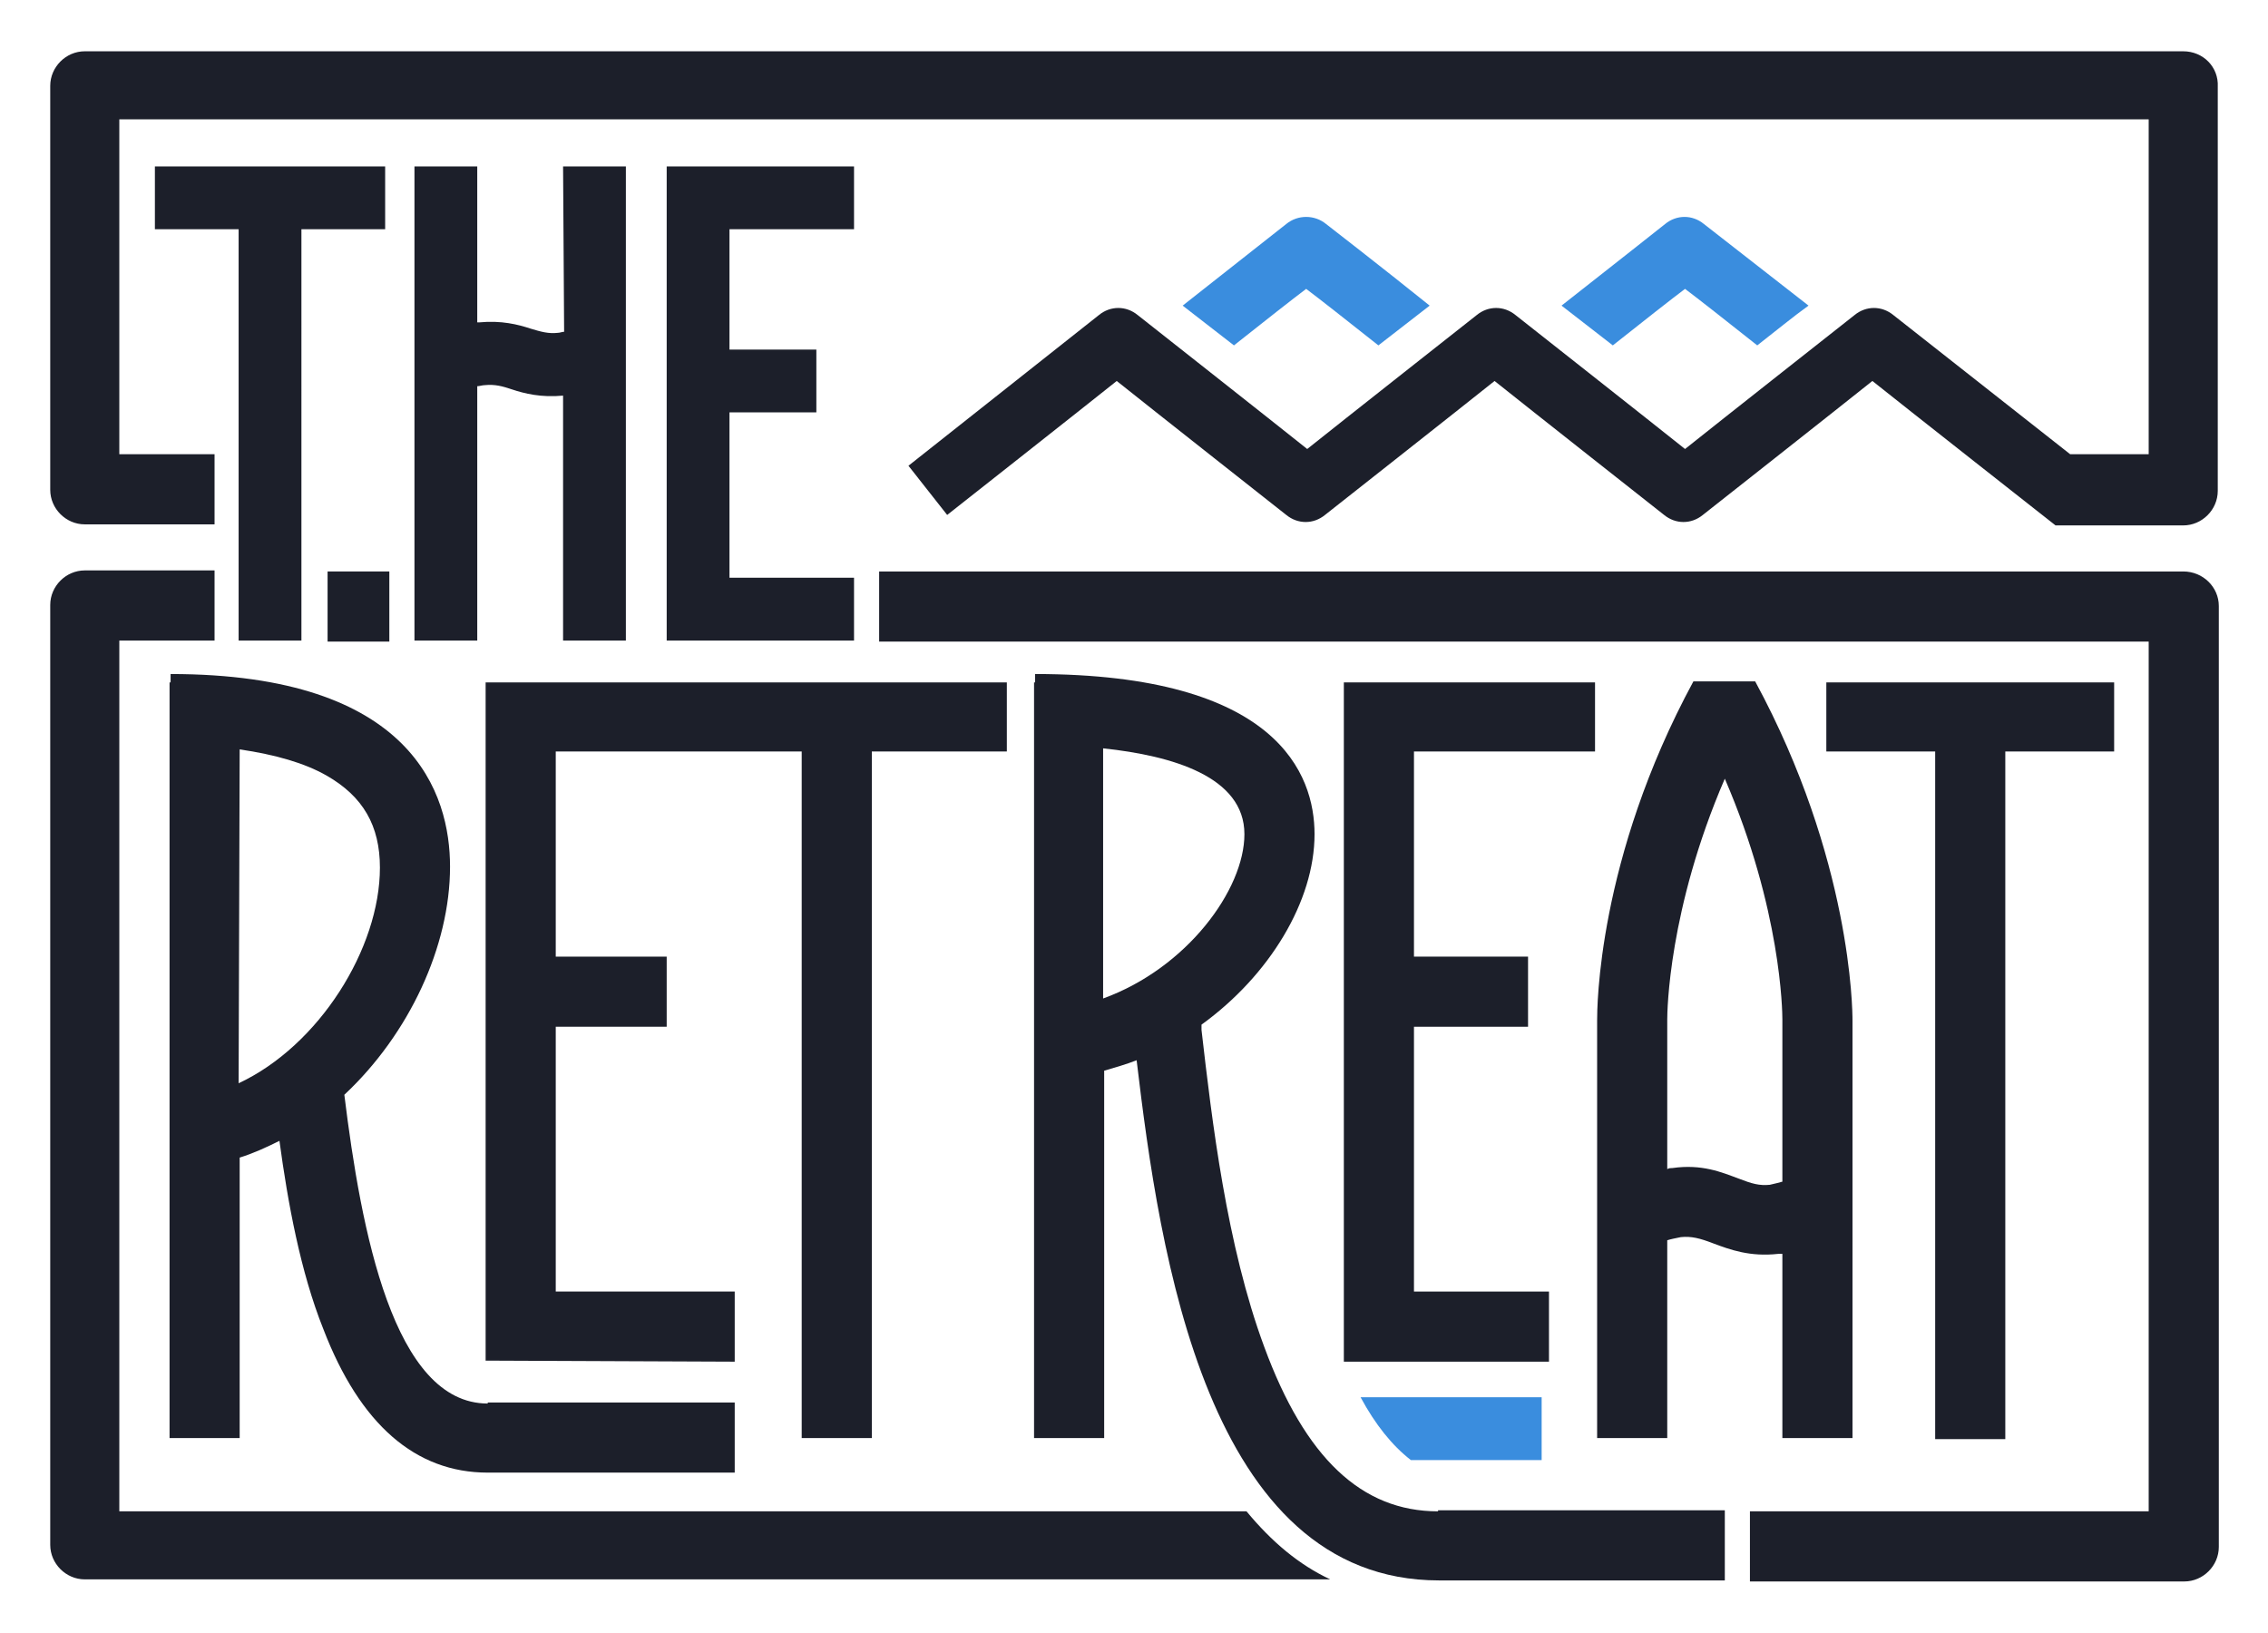
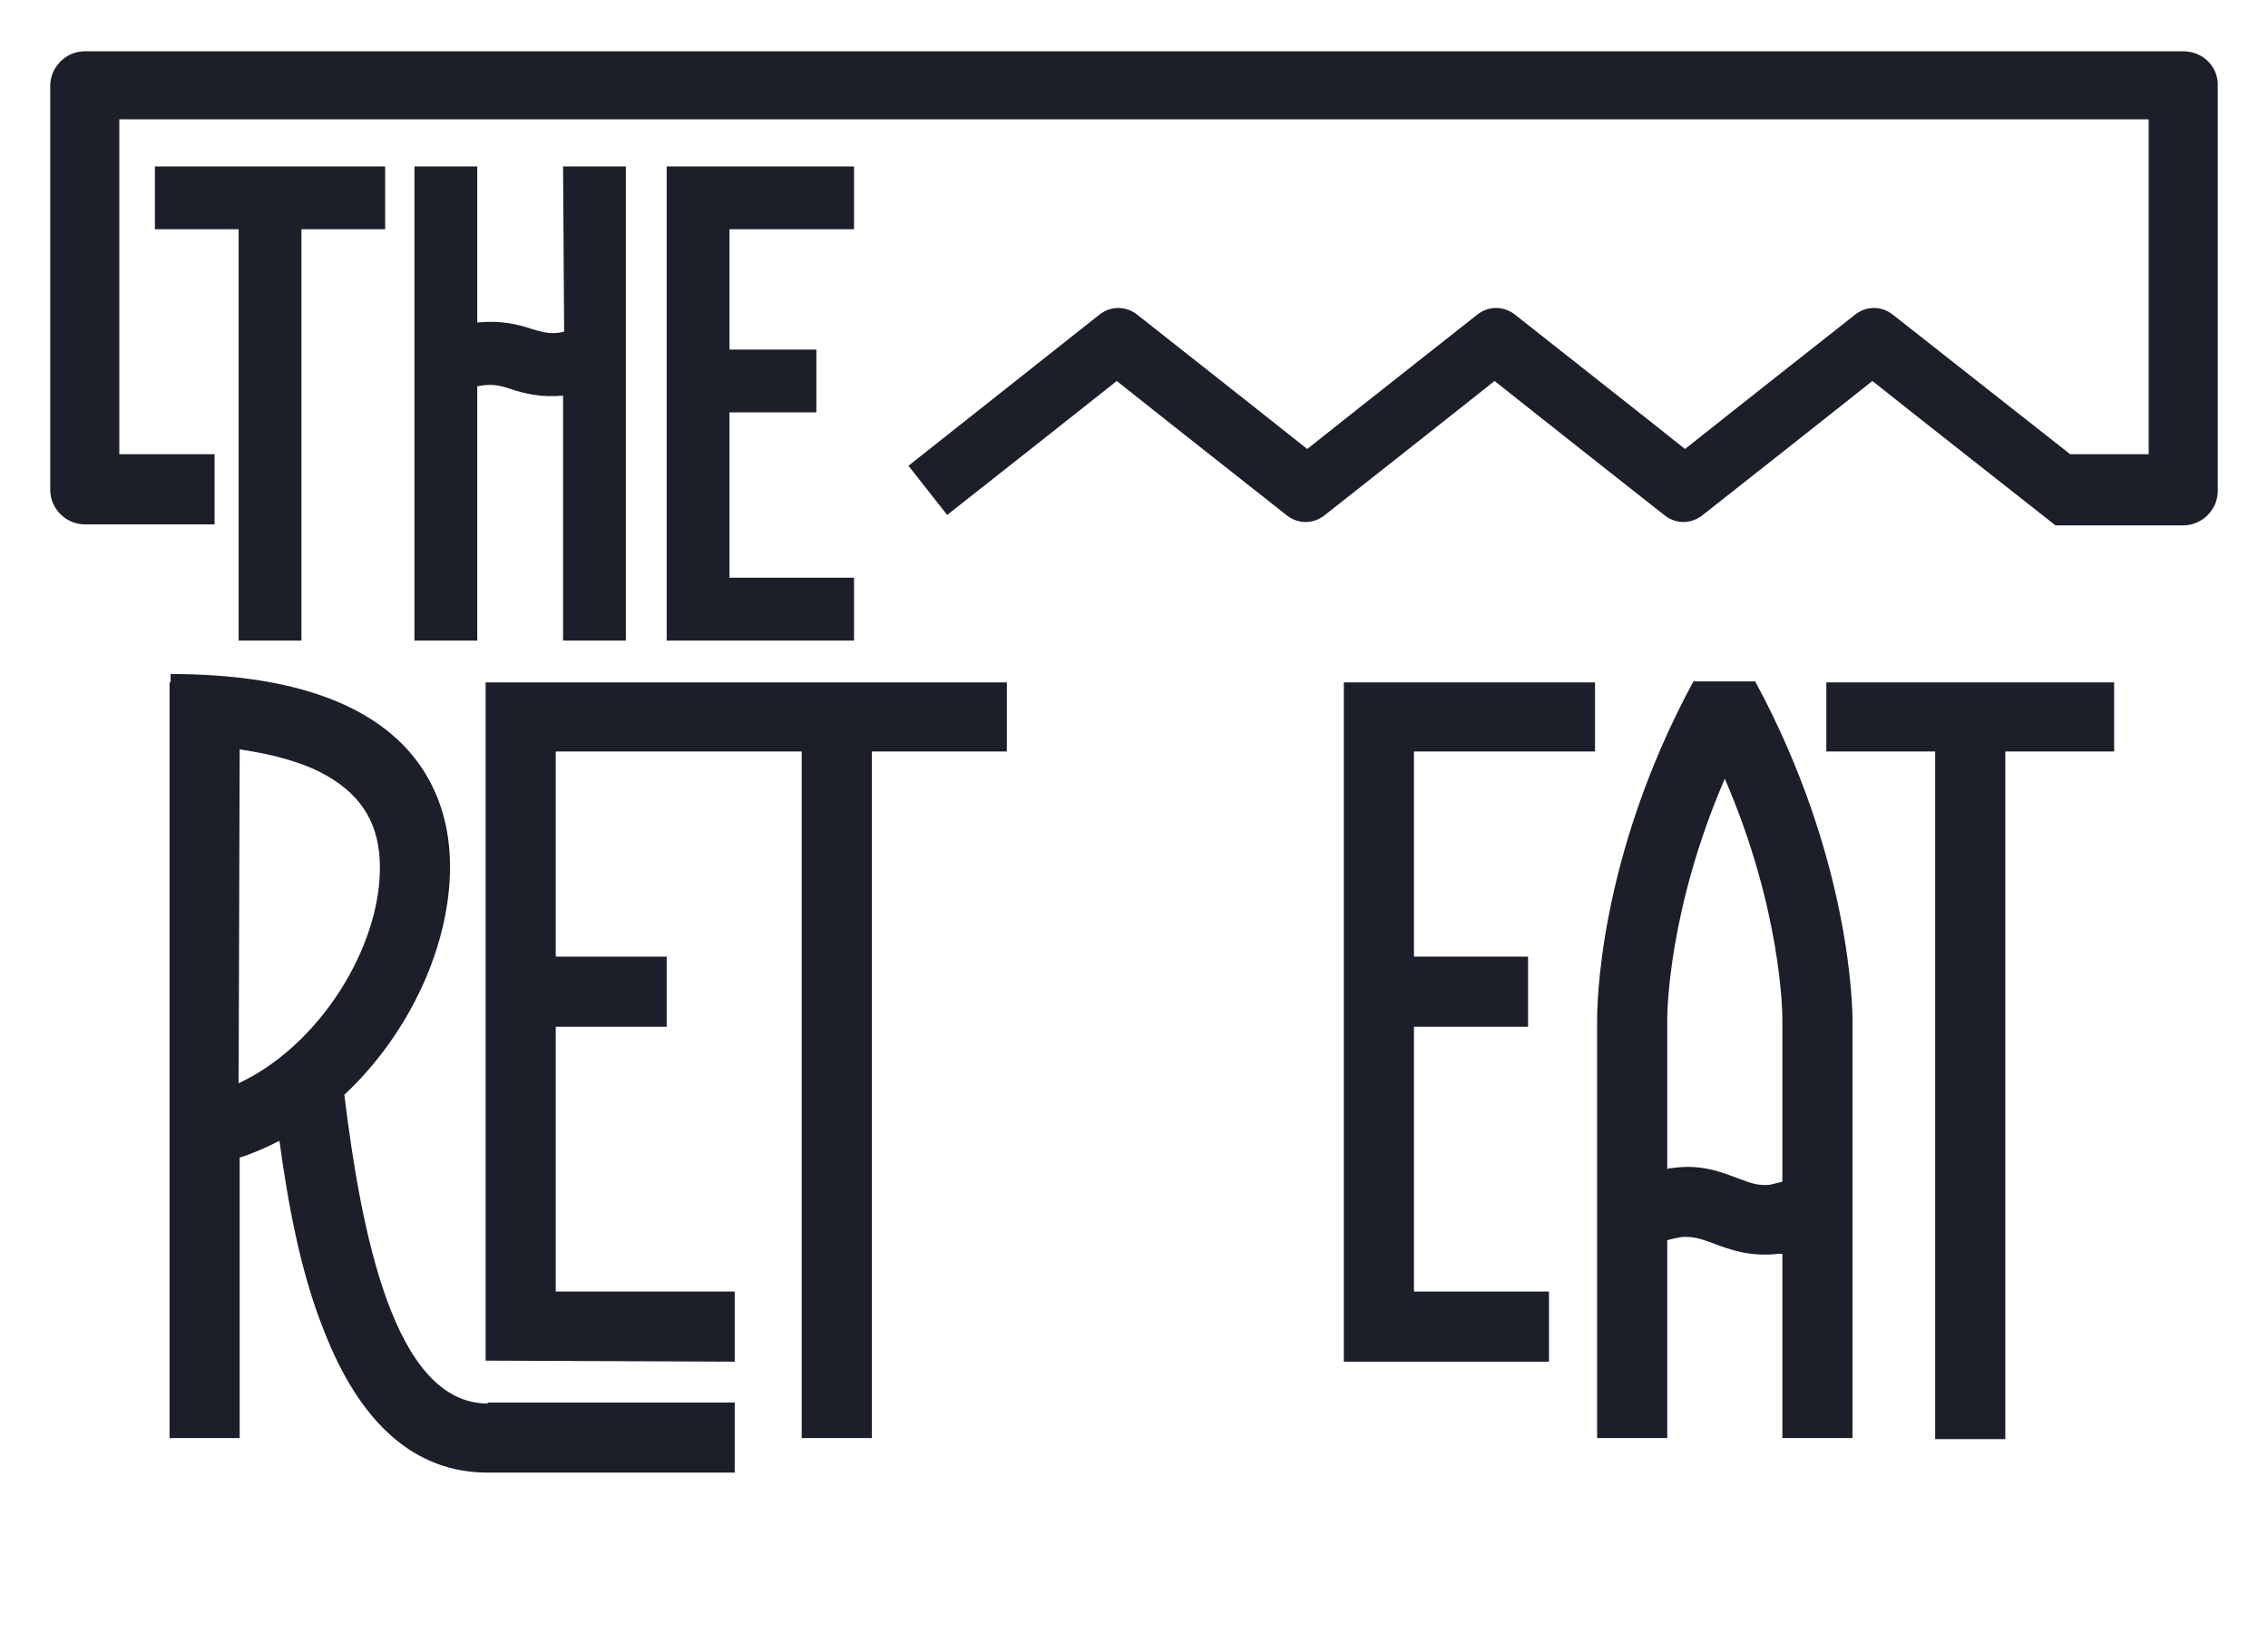
<svg xmlns="http://www.w3.org/2000/svg" version="1.1" id="Layer_1" x="0px" y="0px" width="216.7px" height="156px" viewBox="0 0 216.7 156" style="enable-background:new 0 0 216.7 156;" xml:space="preserve">
  <style type="text/css">
	.st0{fill:#3A8DDE;}
	.st1{fill:#1C1F2A;}
</style>
  <g>
-     <path class="st0" d="M122.9,21.4l-9.9,7.8c1.3,1,3.1,2.4,4.9,3.8c2.9-2.3,5.7-4.5,6.9-5.4c1.2,0.9,4,3.1,6.9,5.4   c1.8-1.4,3.6-2.8,4.9-3.8c-4.6-3.7-9.9-7.8-9.9-7.8C125.6,20.5,124,20.5,122.9,21.4 M162.8,21.4c-1.1-0.9-2.6-0.9-3.7,0   c0,0-5.3,4.2-9.9,7.8c1.3,1,3.1,2.4,4.9,3.8c2.9-2.3,5.7-4.5,6.9-5.4c1.2,0.9,4,3.1,6.9,5.4c1.8-1.4,3.5-2.8,4.9-3.8L162.8,21.4z" />
-     <path class="st0" d="M134.8,139.5h12.5v-6H130C131.4,136.1,133,138.1,134.8,139.5" />
    <path class="st1" d="M22.9,71.6c3.4,0.5,6.2,1.3,8.3,2.5c3.5,2,5.1,4.8,5.1,8.8c0,7.7-5.8,17-13.5,20.6L22.9,71.6L22.9,71.6z    M46.6,134.1c-9,0-12.1-16.5-13.7-29.5c6.2-5.8,10.1-14.2,10.1-21.8c0-6.9-3.5-18.4-26.7-18.4v0.8h-0.1v72.2h6.7v-26.8   c1.3-0.4,2.6-1,3.8-1.6c0.8,5.9,2,12.5,4.2,18c3.5,9.1,8.8,13.7,15.7,13.7h23.6v-6.7H46.6z" />
    <polygon class="st1" points="202,65.2 174.5,65.2 174.5,71.8 184.9,71.8 184.9,137.5 191.6,137.5 191.6,71.8 202,71.8  " />
    <polygon class="st1" points="46.4,65.2 46.4,130 70.2,130.1 70.2,123.4 53.1,123.4 53.1,98.1 63.7,98.1 63.7,91.4 53.1,91.4    53.1,71.8 76.6,71.8 76.6,137.4 83.3,137.4 83.3,71.8 96.2,71.8 96.2,65.2  " />
    <polygon class="st1" points="152.4,71.8 152.4,65.2 128.4,65.2 128.4,130.1 148,130.1 148,123.4 135.1,123.4 135.1,98.1 146,98.1    146,91.4 135.1,91.4 135.1,71.8  " />
-     <path class="st1" d="M169.1,113.2c-1,0.1-1.7-0.1-3-0.6c-1.6-0.6-3.5-1.4-6.3-1c-0.2,0-0.3,0-0.5,0.1V97.4c0-0.7,0.1-10.5,5.5-23   c5.4,12.5,5.5,22.3,5.5,23v0.1v15.4C169.9,113,169.6,113.1,169.1,113.2 M167.7,65.1h-5.9c-9.2,17-9.2,31.3-9.2,32.4v39.9h6.7v-18.9   c0.3-0.1,0.8-0.2,1.3-0.3c1-0.1,1.8,0.1,3.1,0.6c1.6,0.6,3.5,1.3,6.2,1c0.1,0,0.3,0,0.4,0v17.6h6.7V97.5   C177,96.5,176.9,82.1,167.7,65.1" />
-     <path class="st1" d="M105.4,71.5c6.6,0.7,13.5,2.7,13.5,8.2c0,5.3-5.5,12.8-13.5,15.7V71.5z M137.4,144.4   c-7.3,0-12.7-5.1-16.6-15.7c-3.6-9.7-5-21.6-6-30.3l0-0.5c6.5-4.7,10.8-11.8,10.8-18.2c0-5.7-3.5-15.3-26.7-15.3v0.8h-0.1v72.2h6.7   v-35.1c1-0.3,2.1-0.6,3.1-1c2.2,18.5,6.7,49.7,28.9,49.7h27.3v-6.7H137.4z" />
+     <path class="st1" d="M169.1,113.2c-1,0.1-1.7-0.1-3-0.6c-1.6-0.6-3.5-1.4-6.3-1c-0.2,0-0.3,0-0.5,0.1V97.4c0-0.7,0.1-10.5,5.5-23   c5.4,12.5,5.5,22.3,5.5,23v0.1v15.4M167.7,65.1h-5.9c-9.2,17-9.2,31.3-9.2,32.4v39.9h6.7v-18.9   c0.3-0.1,0.8-0.2,1.3-0.3c1-0.1,1.8,0.1,3.1,0.6c1.6,0.6,3.5,1.3,6.2,1c0.1,0,0.3,0,0.4,0v17.6h6.7V97.5   C177,96.5,176.9,82.1,167.7,65.1" />
    <path class="st1" d="M81.6,21.9v-6H63.7v45.3h6h11.9v-6H69.7V39.4H78v-6h-8.3V21.9H81.6z M14.8,21.9h8v39.3h6V21.9h8v-6H14.8V21.9z    M53.9,31.7c-0.2,0-0.4,0.1-0.6,0.1c-0.9,0.1-1.6-0.1-2.6-0.4c-1.2-0.4-2.8-0.8-4.9-0.6l-0.2,0V15.9h-6v45.3h6V36.9   c0.2,0,0.5-0.1,0.7-0.1c1-0.1,1.7,0.1,2.6,0.4c1.2,0.4,2.8,0.8,4.9,0.6l0,0v23.4h6V15.9h-6L53.9,31.7L53.9,31.7z" />
    <path class="st1" d="M208.6,4.9H8.1c-1.8,0-3.3,1.5-3.3,3.3v38.6c0,1.8,1.5,3.3,3.3,3.3h12.4v-6.7h-9.1v-32h193.9v32h-7.5   l-16.9-13.3c-1.1-0.9-2.6-0.9-3.7,0c0,0-13.2,10.4-16.2,12.8c-3-2.4-16.2-12.8-16.2-12.8c-1.1-0.9-2.6-0.9-3.7,0   c0,0-13.2,10.4-16.2,12.8c-3-2.4-16.2-12.8-16.2-12.8c-1.1-0.9-2.6-0.9-3.7,0L86.8,44.5l3.7,4.7c0,0,13.2-10.4,16.2-12.8   c3,2.4,16.2,12.8,16.2,12.8c1.1,0.9,2.6,0.9,3.7,0c0,0,13.2-10.4,16.2-12.8c3,2.4,16.2,12.8,16.2,12.8c1.1,0.9,2.6,0.9,3.7,0   c0,0,13.2-10.4,16.2-12.8c3,2.4,17.5,13.8,17.5,13.8v0v0h12.2c1.8,0,3.3-1.5,3.3-3.3V8.3C212,6.4,210.5,4.9,208.6,4.9" />
-     <rect x="31.3" y="54.6" class="st1" width="5.9" height="6.7" />
-     <path class="st1" d="M119.1,144.4H11.4V61.2h9.1v-6.7H8.1c-1.8,0-3.3,1.5-3.3,3.3v89.8c0,1.8,1.5,3.3,3.3,3.3h119   C124.1,149.5,121.5,147.3,119.1,144.4 M208.6,54.6H84v6.7h121.3v83.1h-38.1v6.7h41.5c1.8,0,3.3-1.5,3.3-3.3V57.9   C212,56.1,210.5,54.6,208.6,54.6" />
  </g>
</svg>